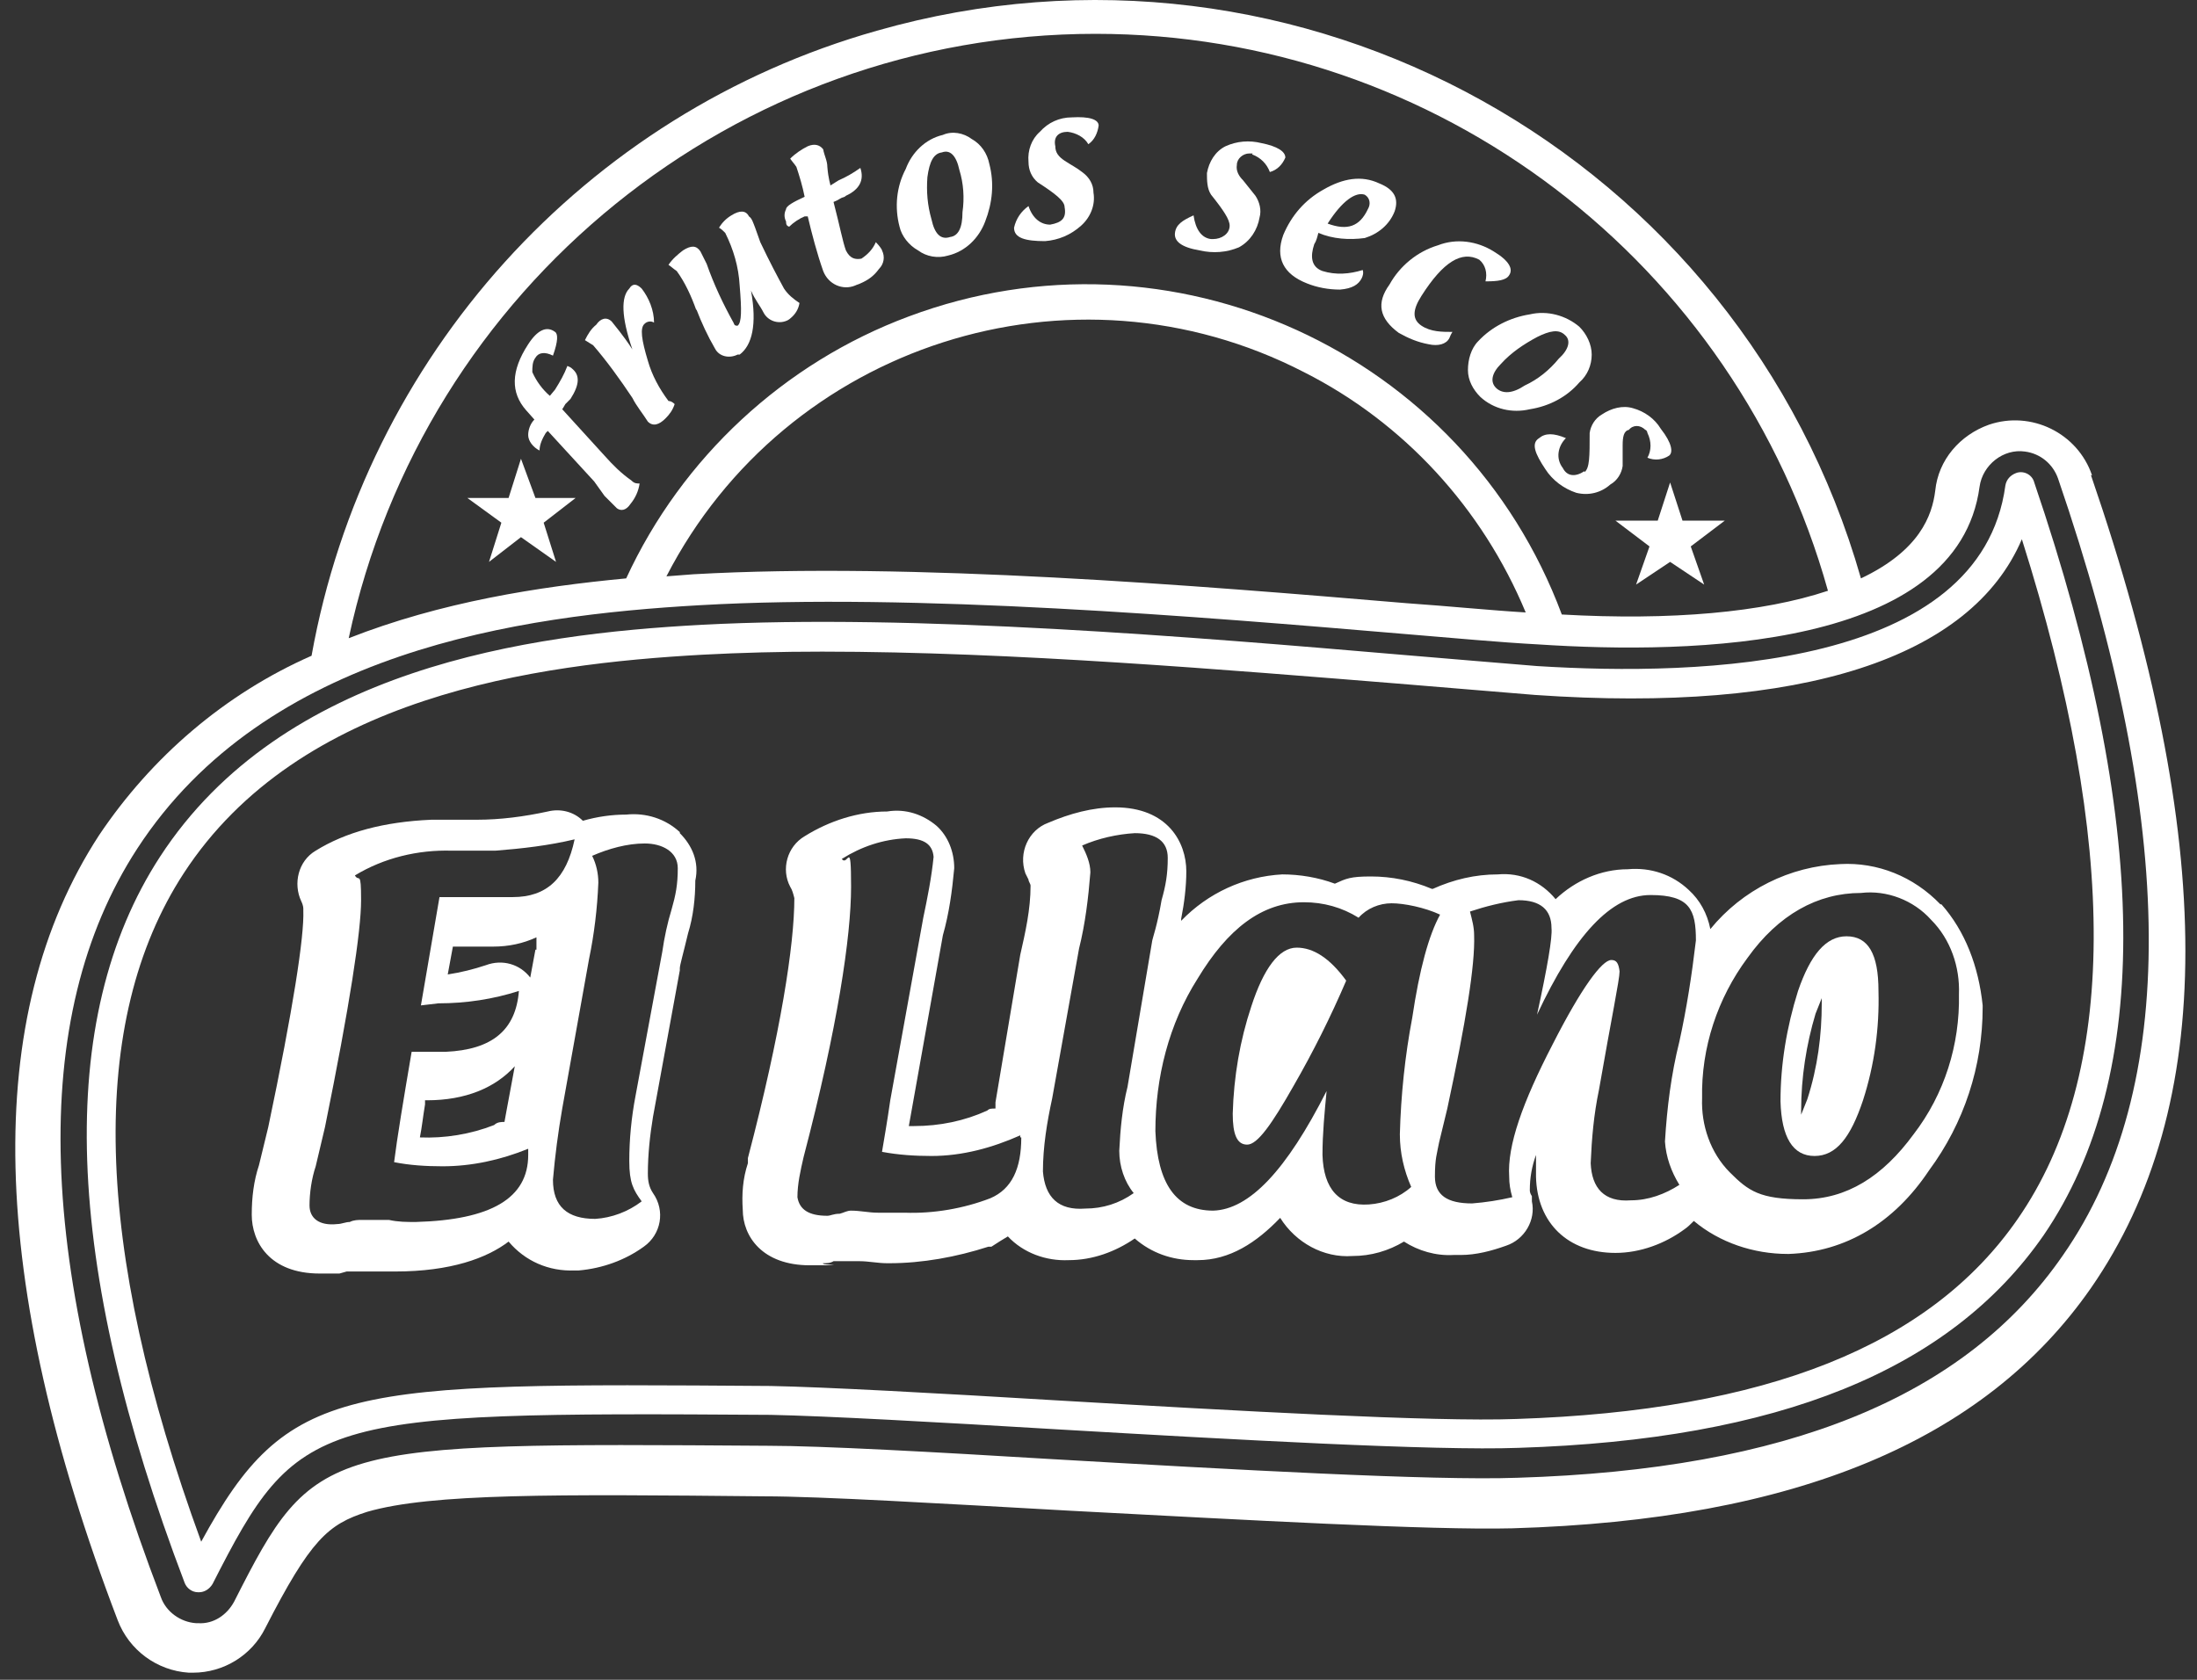
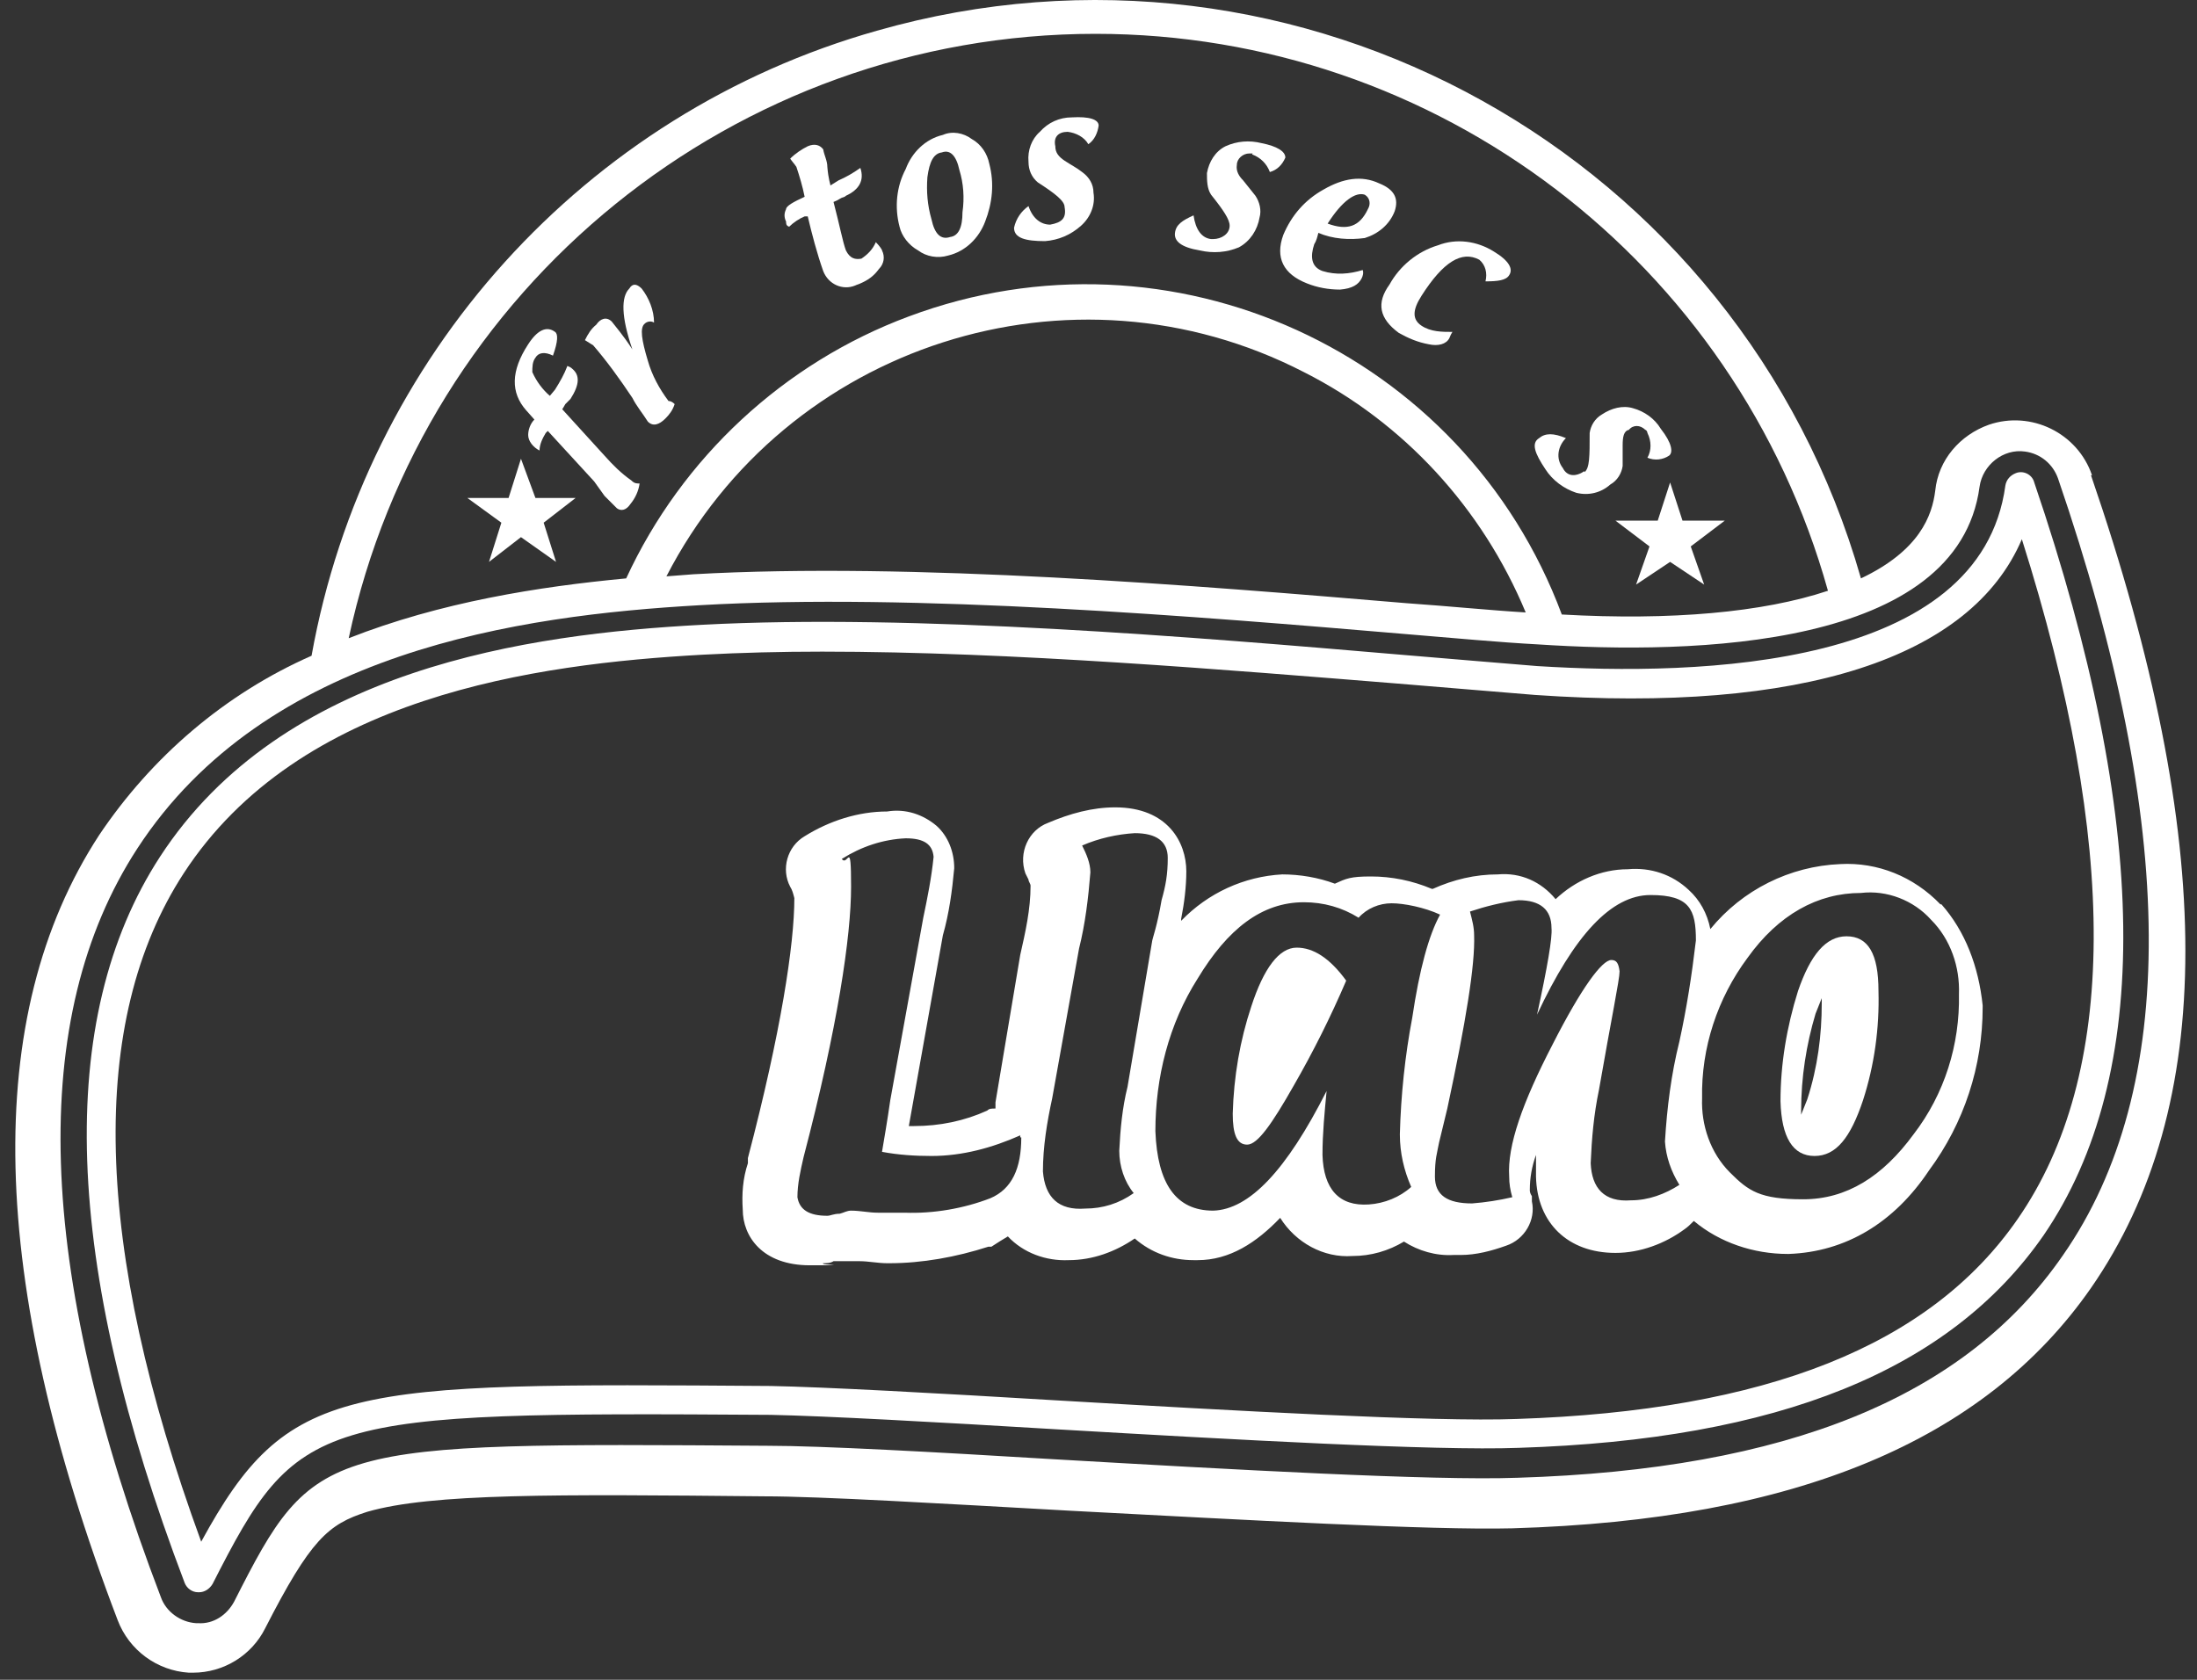
<svg xmlns="http://www.w3.org/2000/svg" width="102" height="78" viewBox="0 0 102 78" fill="none">
  <rect x="0" y="0" width="102" height="78" fill="#333333" stroke="none" />
  <path d="M29.264 23.409C29.503 23.122 29.647 22.787 29.695 22.451C29.551 22.451 29.455 22.451 29.311 22.308C28.833 21.973 28.45 21.589 28.066 21.158L26.103 19.003C26.103 19.003 26.199 18.86 26.247 18.764L26.486 18.524C26.917 17.854 26.917 17.423 26.582 17.136C26.486 17.04 26.438 17.04 26.342 16.992C26.199 17.375 26.007 17.71 25.768 18.093L25.528 18.381C25.193 18.093 24.905 17.71 24.714 17.279C24.714 17.04 24.714 16.8 24.858 16.609C25.001 16.369 25.289 16.321 25.672 16.513C25.911 15.842 25.911 15.507 25.768 15.411C25.384 15.124 24.953 15.316 24.522 15.986C23.708 17.231 23.708 18.237 24.427 19.051L24.81 19.482C24.618 19.674 24.522 19.961 24.522 20.201C24.522 20.488 24.762 20.775 25.049 20.919C25.049 20.632 25.193 20.344 25.337 20.105L25.432 20.009L27.587 22.356L28.066 23.026L28.641 23.601C28.833 23.744 29.072 23.697 29.264 23.409Z" fill="white" />
  <path d="M29.36 18.476C29.551 18.86 29.838 19.195 30.078 19.578C30.317 19.817 30.605 19.722 30.892 19.434C31.084 19.243 31.227 19.051 31.323 18.764C31.227 18.668 31.131 18.62 31.036 18.62C30.605 18.045 30.269 17.423 30.078 16.752C29.791 15.794 29.695 15.22 29.934 15.028C30.03 14.932 30.221 14.885 30.365 14.98C30.365 14.406 30.126 13.831 29.791 13.4C29.551 13.161 29.36 13.161 29.216 13.4C28.833 13.783 28.833 14.693 29.36 16.226C28.928 15.555 28.545 15.124 28.402 14.932C28.162 14.693 27.875 14.789 27.683 15.076C27.444 15.268 27.3 15.507 27.157 15.794C27.3 15.89 27.396 15.938 27.54 16.034C28.162 16.752 28.785 17.614 29.36 18.476Z" fill="white" />
-   <path d="M32.329 14.358C32.568 14.98 32.855 15.603 33.191 16.178C33.382 16.561 33.861 16.657 34.244 16.465C34.244 16.465 34.244 16.465 34.34 16.465C34.915 16.034 35.154 15.076 34.867 13.496C35.059 13.927 35.298 14.214 35.442 14.501C35.633 14.884 36.112 15.076 36.543 14.884C36.543 14.884 36.639 14.837 36.687 14.789C36.926 14.597 37.07 14.358 37.118 14.07C36.831 13.879 36.591 13.687 36.4 13.4C36.112 12.873 35.729 12.155 35.298 11.245L35.059 10.574C34.963 10.335 34.915 10.143 34.771 10.047C34.627 9.76 34.34 9.76 33.957 10C33.718 10.143 33.526 10.335 33.382 10.574C33.478 10.622 33.574 10.718 33.67 10.814C34.053 11.58 34.292 12.394 34.34 13.256C34.436 14.406 34.436 14.98 34.244 15.124C34.149 15.124 34.101 15.124 34.053 14.98C33.574 14.118 33.143 13.208 32.808 12.251L32.52 11.676C32.329 11.388 32.089 11.388 31.706 11.628C31.467 11.819 31.227 12.011 31.036 12.298C31.179 12.394 31.275 12.49 31.419 12.586C31.802 13.113 32.089 13.735 32.329 14.406V14.358Z" fill="white" />
  <path d="M36.639 10.527C36.831 10.335 37.118 10.144 37.357 10.048H37.501C37.693 10.862 37.932 11.772 38.219 12.586C38.459 13.209 39.129 13.496 39.704 13.257C39.8 13.209 39.848 13.209 39.944 13.161C40.279 13.017 40.566 12.826 40.806 12.49C41.045 12.251 41.093 11.916 40.949 11.628C40.949 11.58 40.806 11.389 40.662 11.245C40.518 11.58 40.279 11.82 39.991 12.011C39.704 12.059 39.465 12.011 39.273 11.628C39.129 11.245 38.986 10.479 38.698 9.377C38.794 9.329 38.842 9.329 38.986 9.234C39.129 9.138 39.177 9.186 39.273 9.09C39.896 8.803 40.135 8.372 39.944 7.797C39.608 8.036 39.273 8.228 38.938 8.372L38.555 8.611C38.555 8.563 38.459 8.324 38.411 7.749C38.411 7.462 38.267 7.222 38.219 6.935C38.076 6.743 37.836 6.648 37.501 6.791C37.214 6.935 36.926 7.126 36.687 7.366C36.783 7.51 36.879 7.605 36.974 7.749C37.118 8.18 37.262 8.659 37.357 9.138C36.831 9.377 36.495 9.569 36.495 9.713C36.4 9.904 36.4 10.096 36.495 10.287C36.495 10.383 36.495 10.479 36.639 10.527Z" fill="white" />
  <path d="M42.625 11.628C43.008 11.915 43.535 12.011 44.014 11.867C44.828 11.676 45.451 11.053 45.738 10.287C46.074 9.425 46.169 8.515 45.93 7.605C45.834 7.126 45.547 6.695 45.116 6.456C44.733 6.168 44.206 6.073 43.775 6.264C42.961 6.456 42.338 7.078 42.051 7.845C41.62 8.659 41.524 9.617 41.763 10.526C41.859 10.957 42.194 11.389 42.625 11.628ZM43.056 8.228C43.152 7.509 43.344 7.126 43.727 7.078C44.11 6.935 44.397 7.222 44.541 7.892C44.733 8.515 44.781 9.185 44.685 9.856C44.685 10.574 44.493 10.957 44.11 11.005C43.679 11.149 43.392 10.862 43.248 10.191C43.056 9.521 43.008 8.898 43.056 8.228Z" fill="white" />
  <path d="M48.516 11.197C49.139 11.149 49.713 10.91 50.192 10.479C50.623 10.096 50.863 9.521 50.767 8.946C50.767 8.563 50.575 8.228 50.24 7.989C50.001 7.797 49.713 7.653 49.426 7.462C49.139 7.27 48.995 7.079 48.995 6.791C48.899 6.36 49.139 6.121 49.57 6.121C49.953 6.169 50.336 6.36 50.528 6.696C50.815 6.504 50.959 6.169 51.007 5.833C51.007 5.546 50.575 5.402 49.761 5.45C49.187 5.45 48.66 5.69 48.277 6.121C47.894 6.456 47.702 6.983 47.75 7.51C47.75 7.893 47.894 8.228 48.181 8.468C48.995 8.994 49.426 9.33 49.426 9.617C49.522 10.144 49.282 10.335 48.756 10.431C48.325 10.431 47.941 10.144 47.75 9.569C47.415 9.808 47.175 10.144 47.079 10.575C47.079 11.054 47.606 11.197 48.516 11.197Z" fill="white" />
  <path d="M55.7 11.628C56.322 11.772 56.945 11.724 57.52 11.484C58.047 11.197 58.382 10.67 58.478 10.095C58.573 9.76 58.478 9.377 58.286 9.09L57.711 8.371C57.52 8.18 57.376 7.94 57.424 7.653C57.424 7.366 57.711 7.126 57.999 7.126C58.286 7.126 58.094 7.126 58.142 7.174C58.525 7.318 58.813 7.605 58.956 7.988C59.292 7.893 59.531 7.653 59.675 7.318C59.675 7.03 59.292 6.791 58.573 6.647C57.999 6.504 57.424 6.552 56.897 6.791C56.418 7.03 56.131 7.509 56.035 8.036C56.035 8.371 56.035 8.755 56.227 9.042C56.801 9.76 57.089 10.191 57.089 10.479C57.089 10.862 56.706 11.101 56.322 11.101H56.227C55.796 11.053 55.508 10.67 55.413 10C54.886 10.239 54.598 10.431 54.55 10.814C54.503 11.197 54.838 11.484 55.7 11.628Z" fill="white" />
  <path d="M60.681 13.16C61.159 13.352 61.686 13.447 62.213 13.447C62.788 13.4 63.075 13.208 63.219 12.921C63.267 12.825 63.315 12.681 63.267 12.538C62.644 12.729 62.022 12.777 61.399 12.585C60.872 12.394 60.824 11.915 61.016 11.34C61.112 11.197 61.159 11.005 61.207 10.813C61.878 11.101 62.644 11.149 63.362 11.053C63.985 10.861 64.512 10.43 64.751 9.808C64.943 9.233 64.751 8.802 64.033 8.515C63.219 8.132 62.357 8.275 61.447 8.802C60.585 9.281 59.962 9.999 59.579 10.909C59.196 11.963 59.579 12.729 60.681 13.16ZM63.362 9.041C63.602 9.185 63.65 9.473 63.506 9.712C63.123 10.526 62.548 10.718 61.638 10.382C62.309 9.329 62.931 8.898 63.362 9.041Z" fill="white" />
  <path d="M64.943 15.459C65.374 15.699 65.805 15.89 66.332 15.986C66.763 16.082 67.146 15.986 67.29 15.699C67.338 15.603 67.338 15.555 67.433 15.412C66.954 15.412 66.427 15.412 65.996 15.124C65.566 14.837 65.566 14.406 65.996 13.735C67.002 12.155 67.864 11.628 68.678 12.059C68.966 12.299 69.062 12.682 68.966 13.065C69.54 13.065 69.924 13.017 70.067 12.777C70.259 12.49 70.067 12.107 69.349 11.676C68.583 11.197 67.625 11.053 66.763 11.389C65.805 11.676 64.991 12.347 64.512 13.209C63.889 14.071 64.033 14.789 64.943 15.459Z" fill="white" />
-   <path d="M68.152 17.183C68.152 17.662 68.391 18.093 68.726 18.429C69.349 19.003 70.211 19.195 71.025 19.003C71.935 18.86 72.749 18.429 73.324 17.758C73.707 17.423 73.898 16.944 73.898 16.465C73.898 15.986 73.659 15.507 73.324 15.172C72.701 14.645 71.839 14.406 71.025 14.597C70.115 14.741 69.253 15.172 68.63 15.842C68.295 16.178 68.152 16.704 68.152 17.183ZM69.684 16.896C70.163 16.369 70.738 15.986 71.36 15.651C71.935 15.364 72.366 15.268 72.653 15.555C72.941 15.795 72.845 16.226 72.366 16.657C71.935 17.183 71.408 17.614 70.786 17.902C70.211 18.285 69.78 18.285 69.493 18.046C69.157 17.758 69.253 17.327 69.684 16.896Z" fill="white" />
  <path d="M73.563 21.876C73.132 22.164 72.749 22.116 72.558 21.733C72.222 21.302 72.318 20.727 72.701 20.344C72.127 20.104 71.743 20.104 71.456 20.344C71.073 20.583 71.265 21.062 71.743 21.781C72.079 22.308 72.606 22.691 73.18 22.882C73.755 23.026 74.33 22.882 74.761 22.499C75.096 22.308 75.287 21.972 75.335 21.637V20.679C75.335 20.296 75.383 20.009 75.623 19.961C75.814 19.721 76.15 19.721 76.389 19.961C76.437 19.961 76.485 20.057 76.485 20.104C76.676 20.488 76.676 20.919 76.485 21.254C76.82 21.398 77.203 21.35 77.49 21.158C77.682 21.014 77.634 20.583 77.107 19.913C76.82 19.434 76.341 19.099 75.814 18.955C75.335 18.811 74.808 18.955 74.377 19.242C74.042 19.434 73.851 19.769 73.803 20.104C73.803 21.206 73.803 21.733 73.563 21.924V21.876Z" fill="white" />
  <path d="M97.126 22.068C96.456 20.105 94.3 19.051 92.337 19.722C90.996 20.201 89.99 21.35 89.847 22.787C89.703 23.936 89.128 25.564 86.398 26.857C80.795 7.222 60.345 -4.176 40.71 1.427C27.157 5.258 16.956 16.561 14.465 30.449C10.442 32.221 7.042 35.143 4.6 38.782C-0.86 47.163 -0.573 59.424 5.462 75.228C5.988 76.617 7.282 77.575 8.766 77.67H8.958C10.395 77.67 11.688 76.856 12.31 75.611C14.417 71.492 15.232 70.774 17.051 70.199C20.021 69.337 25.816 69.385 35.49 69.481C38.076 69.481 43.727 69.816 49.713 70.151C57.903 70.582 66.427 71.061 70.211 70.966C83.381 70.582 92.145 66.895 97.078 59.807C102.921 51.378 102.921 39.07 97.078 22.068H97.126ZM50.863 1.571C66.715 1.571 80.603 12.155 84.866 27.432C81.849 28.438 77.586 28.821 72.51 28.534C67.96 16.321 54.359 10.143 42.194 14.693C36.4 16.848 31.658 21.254 29.072 26.857C25.001 27.241 20.452 27.959 16.189 29.635C19.685 13.304 34.149 1.571 50.863 1.571ZM70.834 28.438C69.205 28.342 67.338 28.151 65.278 28.007C55.604 27.193 42.338 26.091 32.185 26.666L30.94 26.762C36.495 15.986 49.761 11.724 60.537 17.279C65.182 19.626 68.822 23.601 70.834 28.438ZM95.785 58.274C91.235 64.883 82.95 68.236 70.45 68.619C66.523 68.763 57.184 68.236 48.899 67.757C43.344 67.421 38.124 67.134 35.681 67.134C14.992 66.99 14.609 66.99 10.873 74.366C10.538 74.988 9.916 75.419 9.197 75.371H9.101C8.383 75.324 7.713 74.845 7.473 74.174C1.63 58.897 1.295 47.211 6.372 39.405C12.358 30.21 24.139 28.581 32.472 28.103C42.482 27.528 55.652 28.629 65.278 29.444C67.577 29.635 69.636 29.827 71.408 29.922C78.64 30.401 90.9 30.114 91.906 22.595C92.049 21.589 93.007 20.823 94.013 20.967C94.731 21.062 95.306 21.541 95.546 22.212C101.101 38.399 101.149 50.564 95.785 58.274Z" fill="white" />
  <path d="M94.444 22.404C94.348 22.02 93.917 21.829 93.582 21.973C93.343 22.068 93.151 22.26 93.103 22.547C91.954 31.024 78.975 31.407 71.36 30.928C69.54 30.785 67.385 30.593 65.039 30.401C55.508 29.587 42.434 28.486 32.568 29.013C24.523 29.444 13.124 31.024 7.425 39.788C2.54 47.307 2.923 58.657 8.575 73.504C8.67 73.743 8.91 73.935 9.197 73.935H9.245C9.485 73.935 9.724 73.791 9.868 73.552C13.843 65.746 14.561 65.554 35.777 65.698C38.267 65.746 43.487 66.033 49.043 66.368C57.28 66.847 66.619 67.374 70.498 67.23C82.567 66.847 90.517 63.638 94.875 57.364C99.952 49.941 99.808 38.16 94.444 22.404ZM93.678 56.598C89.607 62.489 81.992 65.506 70.403 65.889C66.571 66.033 57.28 65.506 49.091 65.027C43.535 64.692 38.267 64.404 35.777 64.357C15.998 64.213 13.364 64.213 9.341 71.588C4.312 57.843 4.073 47.403 8.527 40.554C13.891 32.317 24.858 30.833 32.616 30.401C34.388 30.306 36.256 30.258 38.172 30.258C46.984 30.258 57.137 31.12 64.895 31.742C67.29 31.934 69.445 32.126 71.265 32.269C83.668 33.131 91.523 30.545 93.869 25.038C98.371 39.261 98.323 49.893 93.678 56.598Z" fill="white" />
-   <path d="M31.562 38.639C30.892 38.016 29.982 37.729 29.072 37.825C28.402 37.825 27.731 37.92 27.061 38.112C26.63 37.681 26.007 37.537 25.432 37.681C24.331 37.92 23.229 38.064 22.128 38.064H20.021C17.818 38.16 16.046 38.639 14.657 39.501C13.843 39.98 13.603 41.033 13.986 41.847C14.034 41.943 14.082 42.087 14.082 42.183V42.279C14.13 43.476 13.603 46.876 12.454 52.336L12.023 54.108C11.783 54.826 11.688 55.592 11.688 56.407C11.688 57.652 12.502 59.136 14.848 59.136C17.195 59.136 15.184 59.136 15.327 59.136H15.375C15.519 59.136 15.615 59.136 15.758 59.136L16.094 59.041C16.333 59.041 16.62 59.041 16.86 59.041H18.345C20.931 59.041 22.607 58.418 23.613 57.652C24.379 58.562 25.48 59.041 26.678 58.993H26.869C27.971 58.897 29.024 58.514 29.886 57.891C30.701 57.316 30.892 56.215 30.317 55.401C30.126 55.114 30.078 54.826 30.078 54.491C30.078 53.629 30.174 52.719 30.317 51.857L31.562 45.056V44.961C31.562 44.817 31.706 44.338 31.946 43.332C32.185 42.566 32.281 41.704 32.281 40.89C32.472 40.028 32.137 39.261 31.562 38.687V38.639ZM24.523 53.629C24.523 55.64 22.798 56.646 19.302 56.742C18.871 56.742 18.488 56.742 18.057 56.646H16.812C16.62 56.646 16.429 56.646 16.237 56.742C16.046 56.742 15.854 56.838 15.662 56.838C14.8 56.933 14.37 56.55 14.37 55.975C14.37 55.401 14.465 54.73 14.657 54.156L15.088 52.336C16.237 46.685 16.764 43.236 16.764 41.8C16.764 40.363 16.668 40.986 16.477 40.65C17.818 39.836 19.398 39.453 20.979 39.501H22.99C24.235 39.405 25.48 39.261 26.678 38.974C26.294 40.794 25.384 41.656 23.804 41.656H20.404L19.542 46.685L20.356 46.589C21.649 46.589 22.894 46.397 24.091 46.014C23.948 47.834 22.846 48.744 20.691 48.84H19.111C18.728 51.091 18.44 52.815 18.297 53.964C19.015 54.108 19.781 54.156 20.547 54.156C21.888 54.156 23.229 53.868 24.523 53.342V53.629ZM23.9 49.51L23.517 51.569L23.421 52.096C23.277 52.096 23.086 52.096 22.942 52.24C21.841 52.671 20.643 52.863 19.494 52.815C19.59 52.336 19.637 51.857 19.733 51.282V51.091H19.829C21.601 51.091 22.99 50.516 23.9 49.51ZM24.858 44.098L24.618 45.392C24.139 44.769 23.325 44.529 22.559 44.817C21.984 45.008 21.41 45.152 20.787 45.248L21.026 43.955H22.894C23.613 43.955 24.283 43.811 24.906 43.524V44.098H24.858ZM31.179 42.231C30.988 42.853 30.844 43.524 30.748 44.194L29.503 50.899C29.312 51.905 29.216 52.91 29.216 53.916C29.216 54.922 29.407 55.257 29.791 55.784C29.168 56.263 28.402 56.55 27.635 56.598C26.342 56.598 25.672 56.023 25.672 54.778C25.768 53.677 25.911 52.575 26.103 51.474L27.348 44.529C27.587 43.38 27.731 42.183 27.779 40.986C27.779 40.554 27.683 40.123 27.492 39.74C28.258 39.405 29.12 39.166 29.934 39.166C30.748 39.166 31.467 39.549 31.467 40.315C31.467 41.081 31.371 41.56 31.179 42.231Z" fill="white" />
  <path d="M90.134 41.991H90.086C88.841 40.698 87.165 40.028 85.441 40.123C83.094 40.219 80.891 41.321 79.406 43.141C79.263 42.422 78.927 41.8 78.4 41.321C77.634 40.602 76.628 40.267 75.575 40.363C74.33 40.363 73.132 40.89 72.222 41.752C71.552 40.938 70.594 40.507 69.54 40.602C68.487 40.602 67.481 40.842 66.523 41.273H66.475C65.566 40.89 64.608 40.698 63.65 40.698C62.692 40.698 62.5 40.794 61.974 41.033C61.207 40.746 60.345 40.602 59.531 40.602C57.759 40.698 56.083 41.464 54.838 42.757V42.662C54.981 41.943 55.077 41.177 55.077 40.459C55.077 39.118 54.215 37.489 51.773 37.489C50.719 37.489 49.666 37.777 48.66 38.208C47.75 38.543 47.271 39.597 47.606 40.554L47.75 40.842C47.75 40.938 47.846 41.033 47.846 41.129C47.846 42.231 47.606 43.284 47.367 44.338L46.217 51.186V51.474C46.026 51.474 45.93 51.474 45.834 51.569C44.781 52.048 43.631 52.288 42.434 52.288H42.194L43.775 43.428C44.062 42.422 44.206 41.369 44.302 40.315C44.302 39.549 44.014 38.83 43.487 38.351C42.865 37.825 42.051 37.537 41.189 37.681C39.848 37.681 38.507 38.112 37.357 38.83C36.543 39.309 36.256 40.363 36.687 41.177C36.783 41.321 36.831 41.512 36.879 41.704C36.879 43.859 36.256 47.93 34.723 53.773V54.012C34.484 54.73 34.436 55.449 34.484 56.167C34.484 57.412 35.394 58.753 37.597 58.753C39.8 58.753 38.028 58.753 38.219 58.657C38.363 58.657 38.555 58.657 38.698 58.562H39.896C40.327 58.562 40.758 58.657 41.189 58.657H41.285C42.817 58.657 44.398 58.37 45.882 57.891H46.026C46.313 57.7 46.553 57.556 46.792 57.412C47.51 58.178 48.564 58.562 49.618 58.514C50.719 58.514 51.773 58.131 52.683 57.508C53.449 58.178 54.407 58.514 55.413 58.514H55.604C57.089 58.514 58.334 57.7 59.435 56.55C60.154 57.7 61.447 58.418 62.788 58.322C63.65 58.322 64.464 58.083 65.182 57.652C65.853 58.083 66.667 58.322 67.481 58.274H67.816C68.535 58.274 69.253 58.083 69.924 57.843C70.786 57.556 71.312 56.646 71.121 55.784V55.544C71.025 55.401 71.025 55.305 71.025 55.257C71.025 54.682 71.121 54.156 71.312 53.629V54.635C71.36 56.79 72.797 58.178 75 58.178C76.15 58.178 77.299 57.748 78.209 57.077C78.353 56.981 78.496 56.837 78.64 56.694C79.837 57.7 81.418 58.226 82.998 58.226H83.046C85.68 58.131 87.931 56.79 89.559 54.347C91.188 52.144 92.049 49.51 92.049 46.78V46.684C91.858 44.865 91.235 43.236 90.134 41.991ZM47.415 52.815C47.415 54.251 46.984 55.209 45.978 55.64C44.733 56.119 43.344 56.359 42.003 56.311H40.758C40.327 56.311 39.944 56.215 39.513 56.215C39.321 56.215 39.177 56.311 38.986 56.359C38.698 56.359 38.555 56.454 38.411 56.454C37.549 56.454 37.118 56.167 37.022 55.592C37.022 54.97 37.166 54.347 37.309 53.725C38.89 47.69 39.513 43.476 39.513 41.177C39.513 38.878 39.369 40.267 39.081 39.884C39.991 39.309 40.997 38.974 42.051 38.926C42.913 38.926 43.296 39.214 43.344 39.788C43.248 40.746 43.056 41.704 42.865 42.614L41.332 51.091C41.189 52.096 41.045 52.91 40.949 53.485C41.715 53.629 42.482 53.677 43.248 53.677C44.685 53.677 46.074 53.294 47.367 52.719V52.815H47.415ZM52.635 55.401C51.964 55.88 51.198 56.119 50.384 56.119C49.139 56.215 48.516 55.592 48.42 54.395C48.42 53.246 48.612 52.096 48.851 50.995L50.096 44.05C50.384 42.901 50.528 41.704 50.623 40.507C50.623 40.075 50.432 39.645 50.24 39.261C51.007 38.926 51.868 38.735 52.683 38.687C53.688 38.687 54.215 39.07 54.215 39.836C54.215 40.602 54.119 41.129 53.928 41.8C53.736 42.949 53.497 43.62 53.497 43.667L52.347 50.468C52.108 51.426 52.012 52.431 51.964 53.437C51.964 54.156 52.204 54.874 52.635 55.401ZM65.518 55.114C64.991 55.592 64.272 55.88 63.554 55.928C62.165 56.023 61.447 55.209 61.399 53.629C61.399 52.623 61.495 51.665 61.59 50.66C59.723 54.347 57.999 56.167 56.322 56.215C54.598 56.215 53.736 54.97 53.641 52.527C53.641 50.037 54.263 47.547 55.604 45.439C56.993 43.141 58.573 41.895 60.537 41.895C61.447 41.895 62.309 42.135 63.075 42.614C63.458 42.183 64.033 41.943 64.608 41.943C65.182 41.943 66.14 42.135 66.859 42.47C66.332 43.428 65.901 45.008 65.566 47.259C65.23 49.031 65.039 50.851 64.991 52.671C64.991 53.533 65.182 54.347 65.518 55.114ZM77.969 48.361C77.586 49.893 77.395 51.426 77.299 53.006C77.347 53.725 77.586 54.395 77.969 55.018C77.299 55.449 76.533 55.736 75.719 55.736C74.473 55.832 73.899 55.161 73.851 54.012C73.899 52.863 73.994 51.761 74.234 50.612C74.809 47.307 75.192 45.487 75.192 45.104C75.144 44.721 75.048 44.577 74.809 44.577C74.377 44.577 73.42 45.87 72.079 48.504C70.69 51.186 69.972 53.198 70.067 54.635C70.067 54.97 70.115 55.257 70.211 55.592C69.588 55.736 68.966 55.832 68.343 55.88C67.194 55.88 66.619 55.497 66.619 54.635C66.619 53.773 66.715 53.581 66.811 53.054L67.194 51.474C68.056 47.451 68.487 44.817 68.439 43.428C68.439 43.045 68.343 42.71 68.247 42.326C68.966 42.087 69.732 41.895 70.498 41.8C71.504 41.8 72.031 42.231 72.031 43.093C72.079 43.524 71.839 44.913 71.36 47.116C73.085 43.428 74.809 41.56 76.628 41.56C78.448 41.56 78.736 42.231 78.736 43.667C78.544 45.296 78.305 46.828 77.969 48.361ZM88.841 52.671C87.404 54.635 85.728 55.688 83.716 55.688C81.705 55.688 81.178 55.305 80.316 54.443C79.406 53.533 78.975 52.24 79.023 50.995C78.975 48.648 79.741 46.349 81.13 44.481C82.567 42.47 84.387 41.464 86.398 41.464C87.596 41.321 88.841 41.8 89.655 42.71C90.565 43.62 90.996 44.913 90.948 46.158C90.996 48.504 90.278 50.803 88.841 52.671Z" fill="white" />
  <path d="M85.728 43.476C84.77 43.476 84.052 44.338 83.477 46.014C82.95 47.69 82.663 49.414 82.663 51.139C82.711 52.815 83.237 53.677 84.243 53.677C85.249 53.677 85.919 52.815 86.494 51.091C87.021 49.462 87.26 47.738 87.212 46.014C87.212 44.29 86.734 43.476 85.728 43.476ZM83.908 51.043L83.621 51.761V51.57C83.621 50.037 83.86 48.505 84.291 47.068L84.578 46.349V46.589C84.578 48.074 84.387 49.558 83.908 51.043Z" fill="white" />
  <path d="M60.202 44.003C59.387 44.003 58.669 44.961 58.094 46.733C57.568 48.313 57.28 49.989 57.232 51.713C57.232 52.671 57.424 53.15 57.903 53.15C58.382 53.15 59.052 52.192 60.058 50.42C60.968 48.84 61.782 47.211 62.5 45.535C61.734 44.482 60.968 44.003 60.202 44.003Z" fill="white" />
  <path d="M24.858 23.122L24.187 21.302L23.612 23.122H21.697L23.277 24.271L22.703 26.091L24.187 24.942L25.815 26.091L25.241 24.271L26.725 23.122H24.858Z" fill="white" />
  <path d="M76.964 24.175H75L76.581 25.373L75.958 27.145L77.538 26.091L79.119 27.145L78.496 25.373L80.077 24.175H78.113L77.538 22.403L76.964 24.175Z" fill="white" />
</svg>